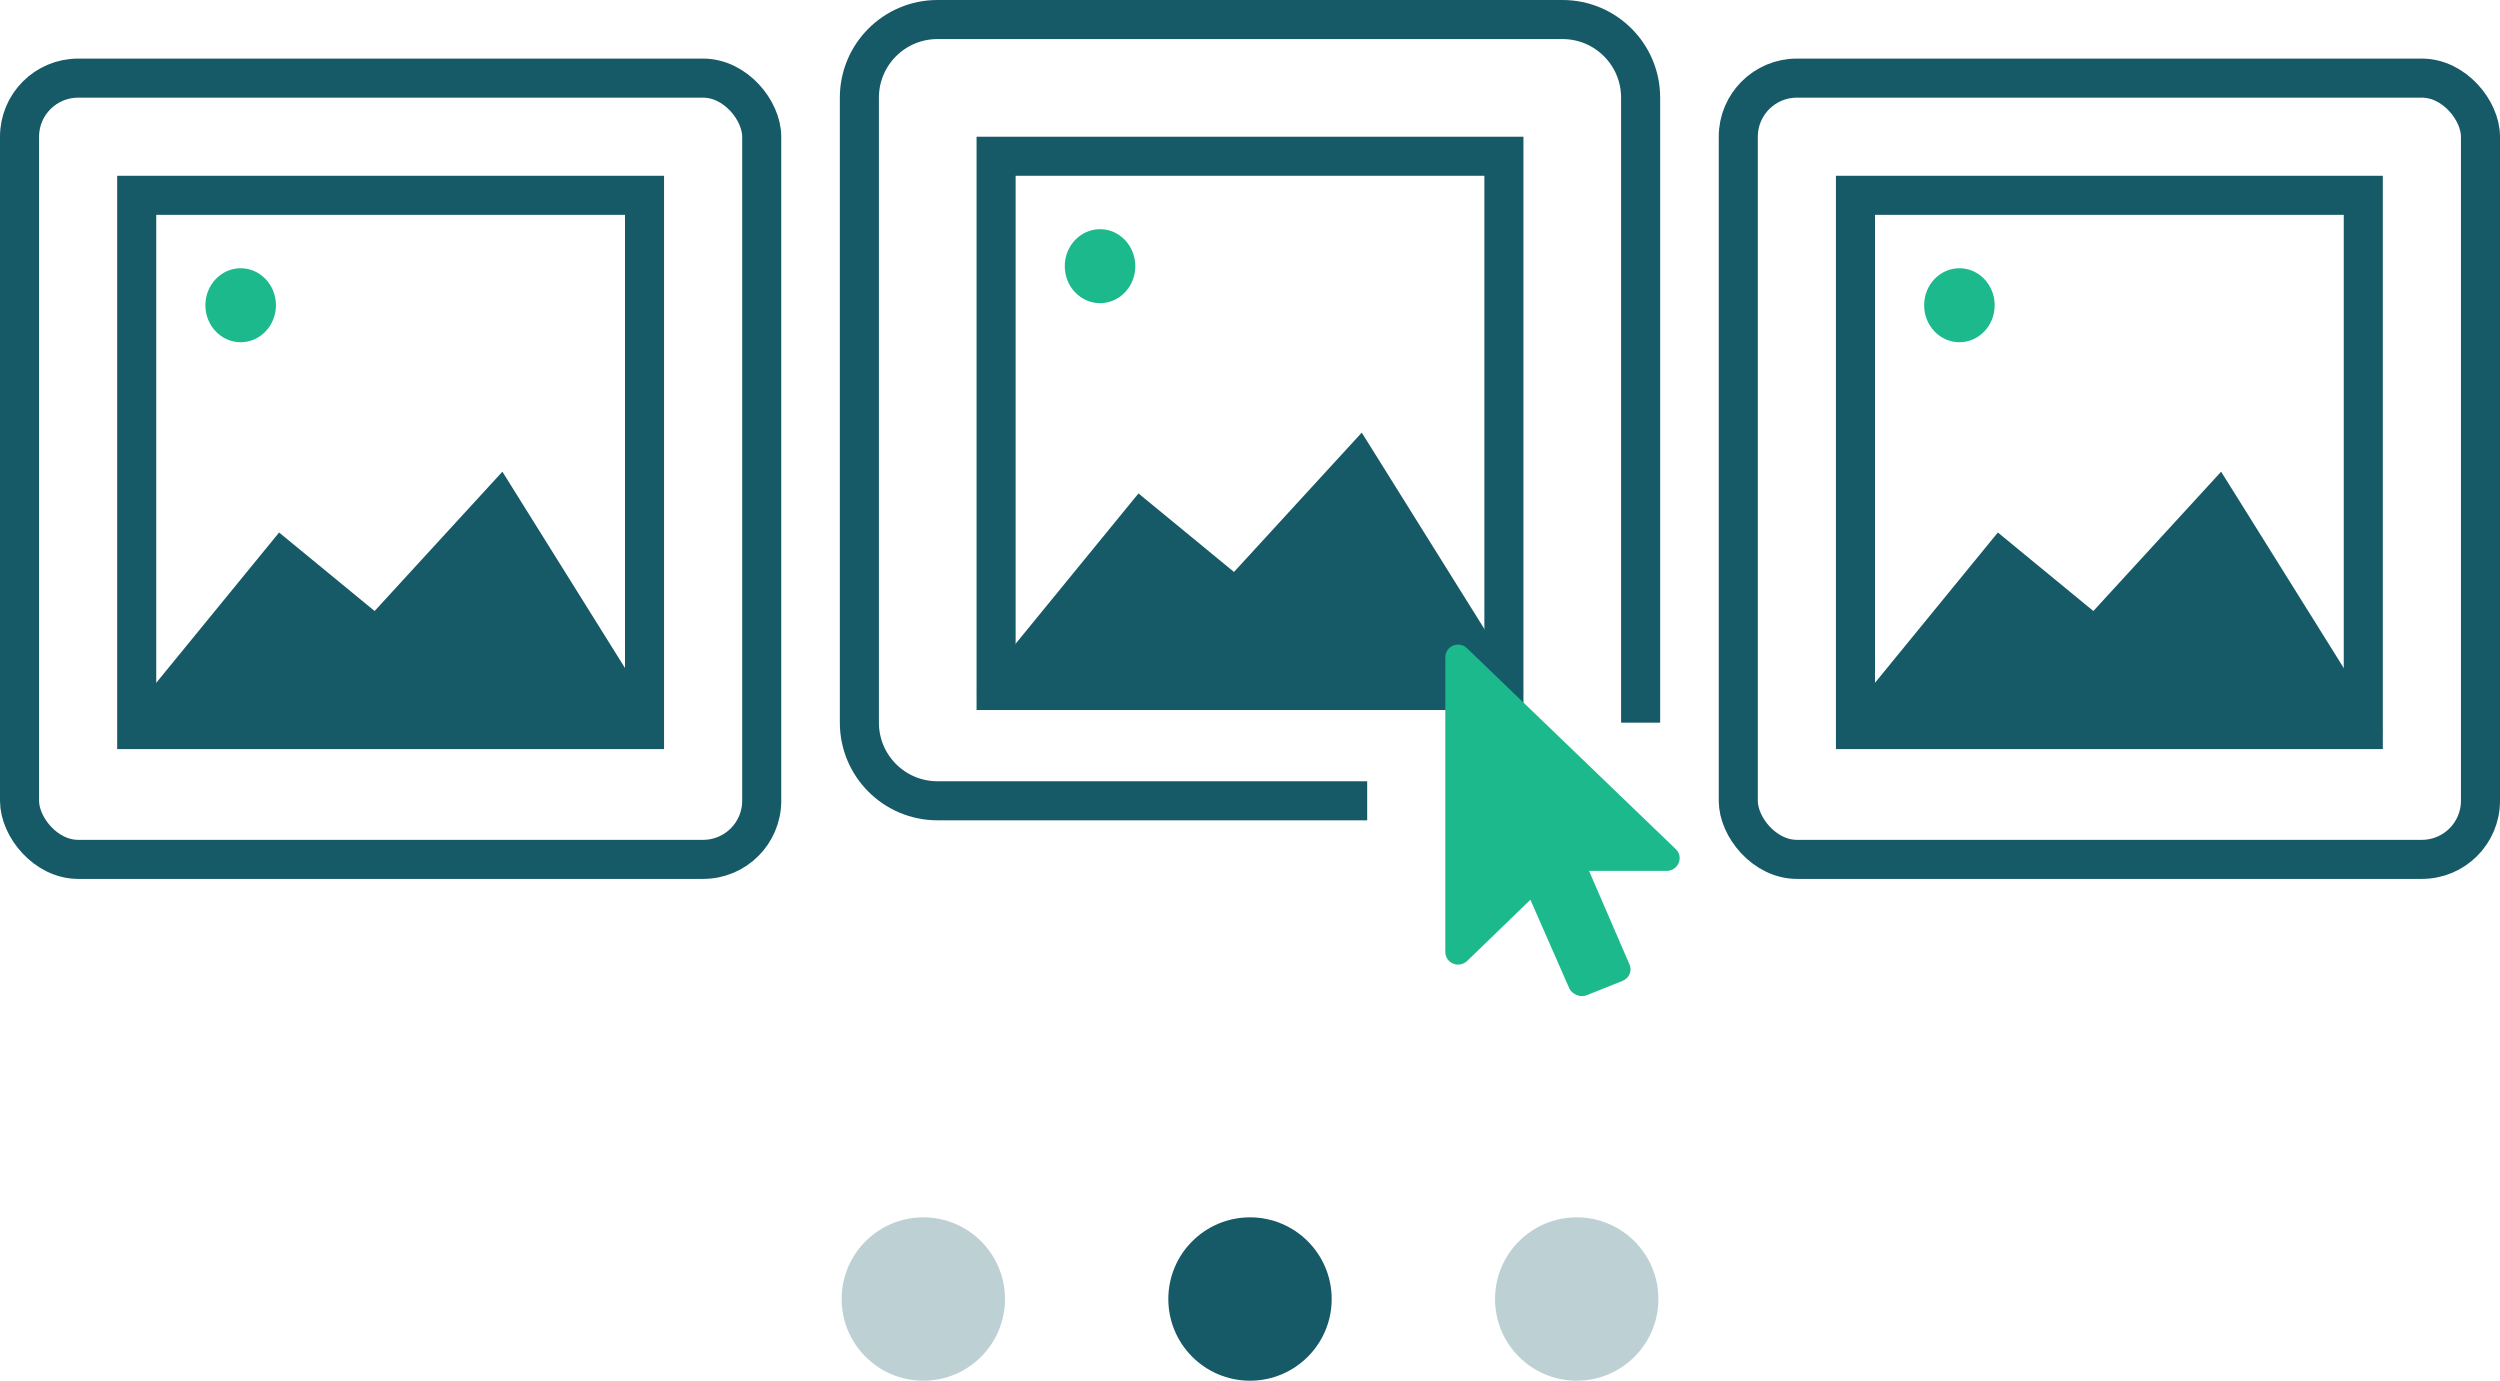
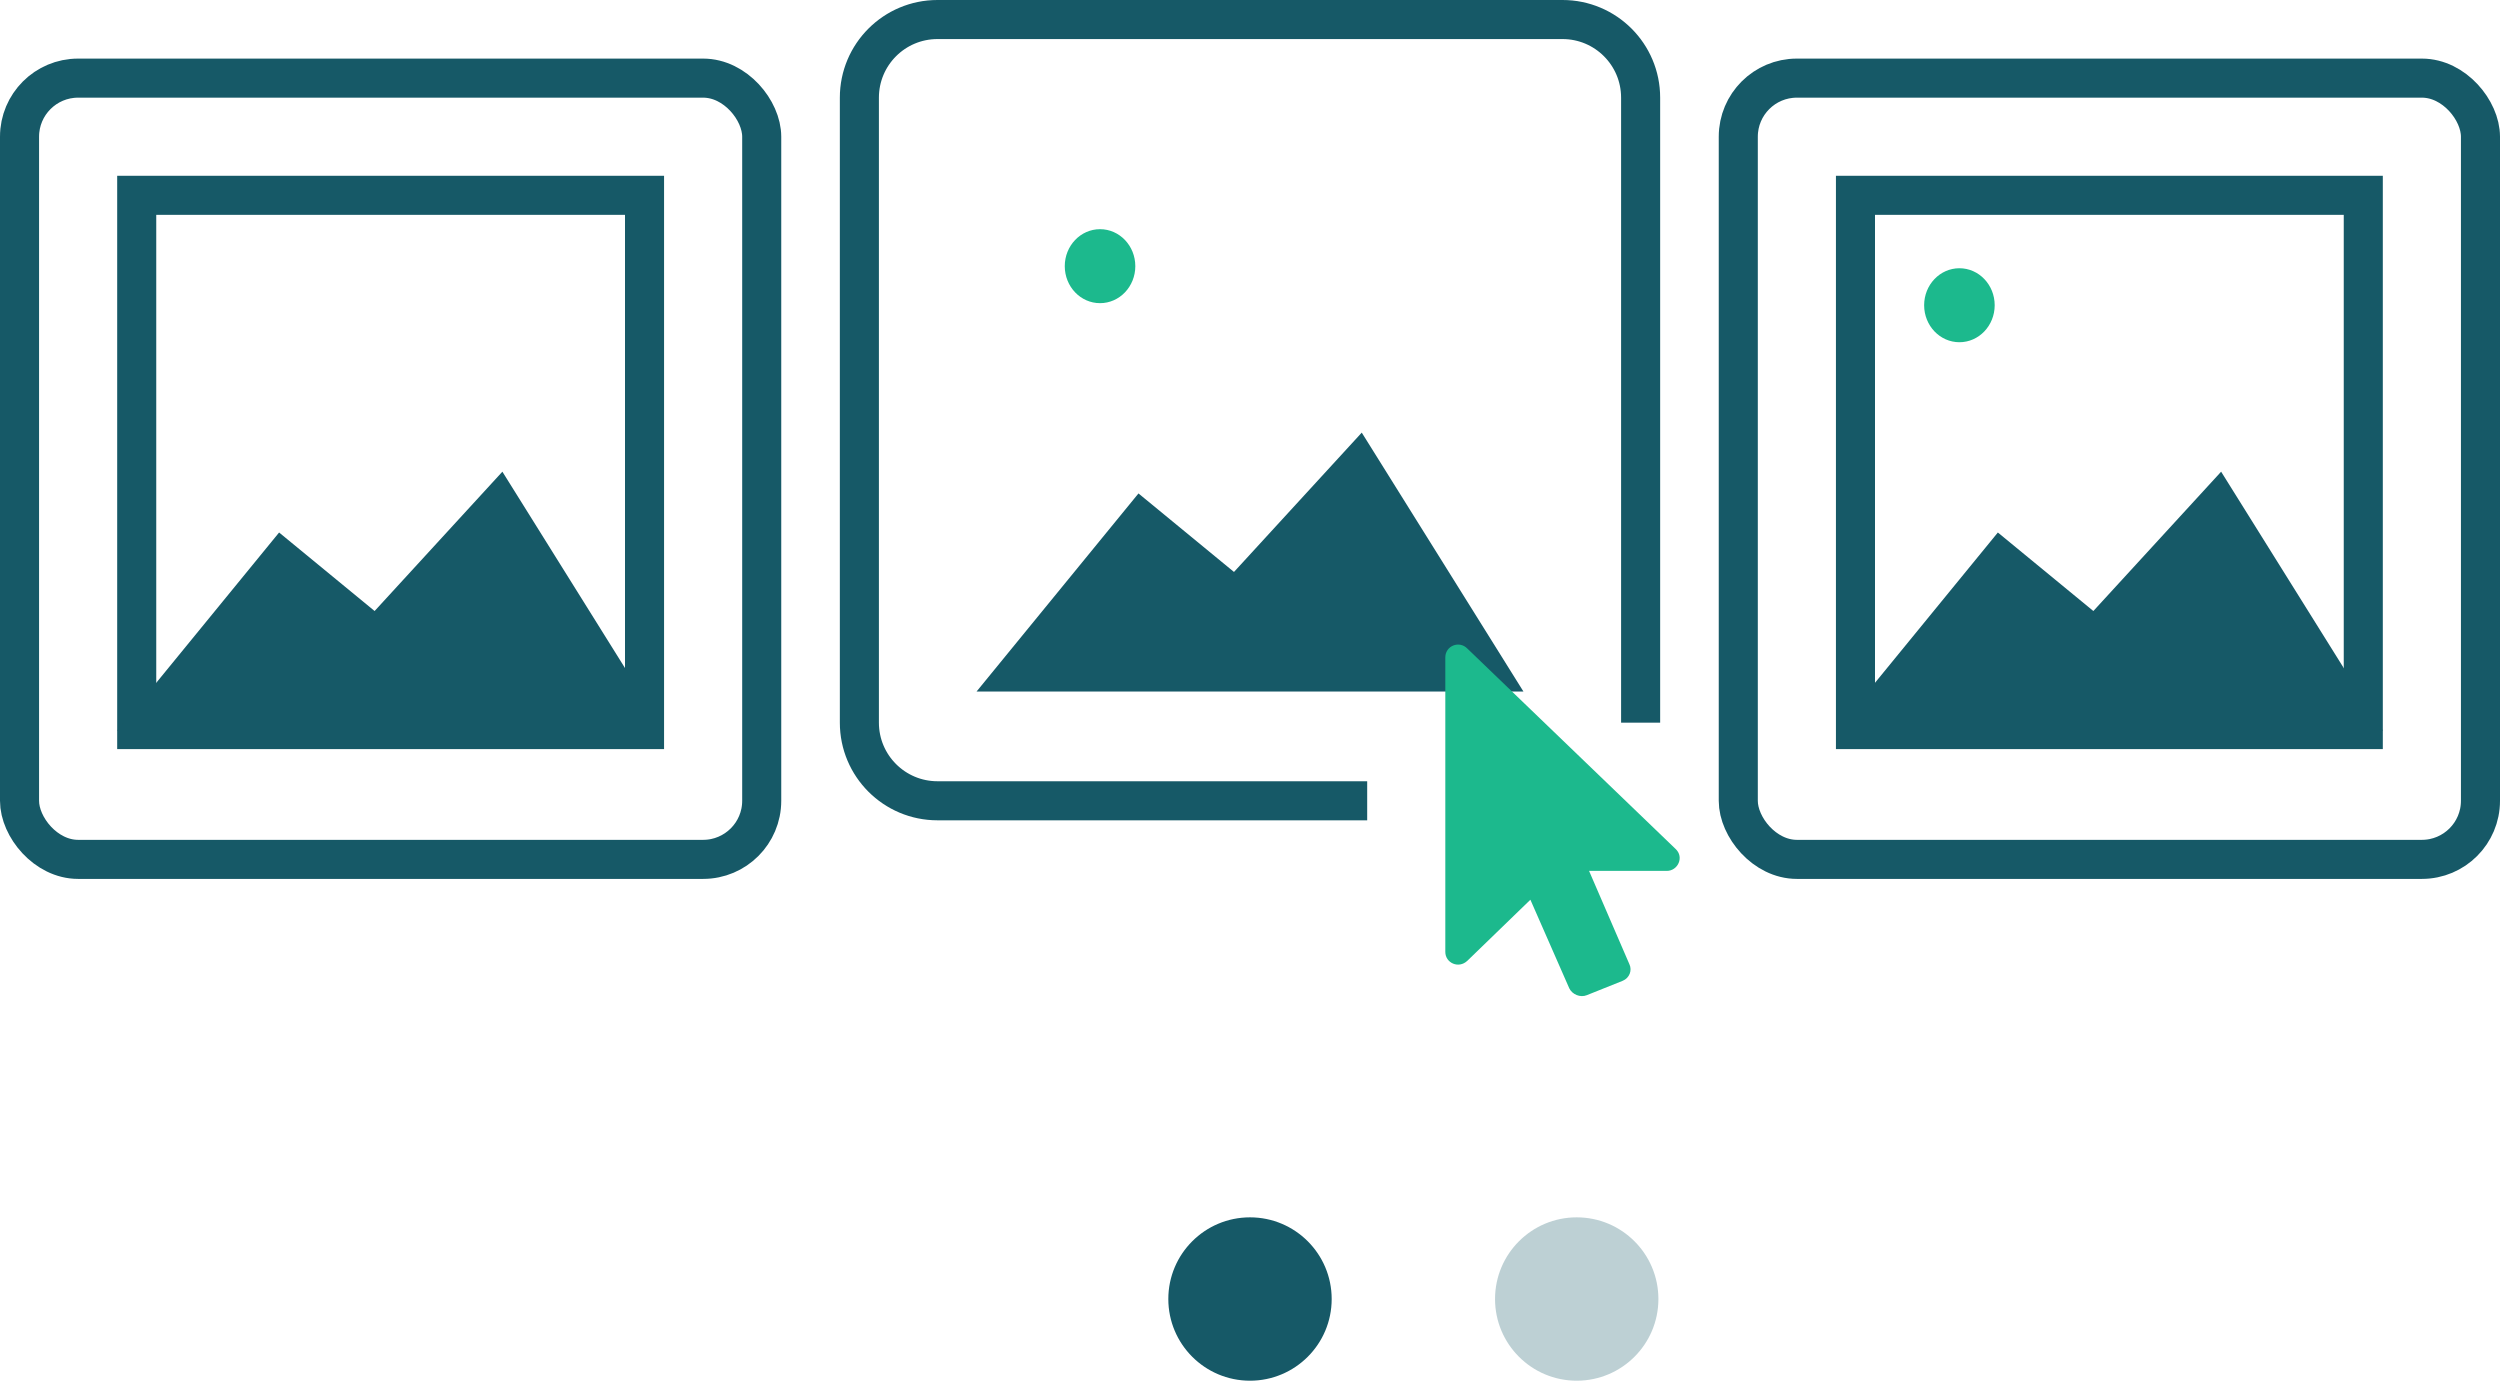
<svg xmlns="http://www.w3.org/2000/svg" xmlns:ns1="http://sodipodi.sourceforge.net/DTD/sodipodi-0.dtd" xmlns:ns2="http://www.inkscape.org/namespaces/inkscape" width="64" height="35.346" viewBox="0 0 64 35.346" fill="none" version="1.1" id="svg38" ns1:docname="InterestSliderBlockImage.svg" ns2:version="1.1.2 (0a00cf5339, 2022-02-04, custom)">
  <defs id="defs42" />
  <ns1:namedview id="namedview40" pagecolor="#ffffff" bordercolor="#666666" borderopacity="1.0" ns2:pageshadow="2" ns2:pageopacity="0.0" ns2:pagecheckerboard="0" showgrid="false" fit-margin-top="0" fit-margin-left="0" fit-margin-right="0" fit-margin-bottom="0" ns2:zoom="7.39375" ns2:cx="1.2172443" ns2:cy="-8.9940828" ns2:window-width="2560" ns2:window-height="1386" ns2:window-x="0" ns2:window-y="0" ns2:window-maximized="1" ns2:current-layer="svg38" />
  <rect x="0.5" y="2" width="19" height="20" rx="1.5" stroke="#165967" id="rect6" ry="1.5" />
-   <rect x="25.5" y="4" width="13" height="13.677" stroke="#165967" id="rect8" />
  <path fill-rule="evenodd" clip-rule="evenodd" d="m 34.861,11.075 4.139,6.628 h -14 l 4.145,-5.071 2.445,2.01 z" fill="#165967" id="path10" />
  <ellipse cx="28.161" cy="6.814" rx="0.903" ry="0.947" fill="#1cb98d" id="ellipse12" />
  <rect x="3.5" y="5" width="13" height="13.677" stroke="#165967" id="rect14" />
  <path fill-rule="evenodd" clip-rule="evenodd" d="m 12.861,12.075 4.139,6.628 H 3 l 4.145,-5.071 2.445,2.01 z" fill="#165967" id="path16" />
-   <ellipse cx="6.161" cy="7.814" rx="0.903" ry="0.947" fill="#1cb98d" id="ellipse18" />
  <rect x="47.5" y="5" width="13" height="13.677" stroke="#165967" id="rect20" />
  <path fill-rule="evenodd" clip-rule="evenodd" d="m 56.861,12.075 4.139,6.628 h -14 l 4.145,-5.071 2.445,2.01 z" fill="#165967" id="path22" />
  <ellipse cx="50.161" cy="7.814" rx="0.903" ry="0.947" fill="#1cb98d" id="ellipse24" />
  <path d="m 42,18.5 v -16 c 0,-1.105 -0.895,-2 -2,-2 h -16 c -1.105,0 -2,0.895 -2,2 v 16 c 0,1.105 0.895,2 2,2 h 11" stroke="#165967" id="path26" />
  <rect x="44.5" y="2" width="19" height="20" rx="1.5" stroke="#165967" id="rect28" ry="1.5" />
  <path d="m 42.67,22.295 c 0.282,0 0.451,-0.351 0.225,-0.562 l -5.332,-5.131 c -0.207,-0.211 -0.563,-0.07 -0.563,0.228 v 7.539 c 0,0.281 0.338,0.439 0.563,0.228 l 1.615,-1.564 0.995,2.267 c 0.075,0.158 0.282,0.246 0.451,0.176 l 0.92,-0.369 c 0.169,-0.07 0.244,-0.264 0.169,-0.422 l -1.033,-2.39 z" fill="#1cb98d" id="path36" />
  <g id="g11053" transform="translate(-1.82,-1.158)">
-     <circle cx="25.457" cy="34.413" fill="#F2F2F2" id="circle30" style="fill:#165967;fill-opacity:0.285;stroke-width:1" r="2.091" />
    <circle cx="33.82" cy="34.413" fill="#D3D3D3" id="circle32" style="fill:#165967;fill-opacity:1;stroke-width:1" r="2.091" />
    <circle cx="42.184" cy="34.413" fill="#F2F2F2" id="circle34" style="fill:#165967;fill-opacity:0.285;stroke-width:1" r="2.091" />
  </g>
</svg>